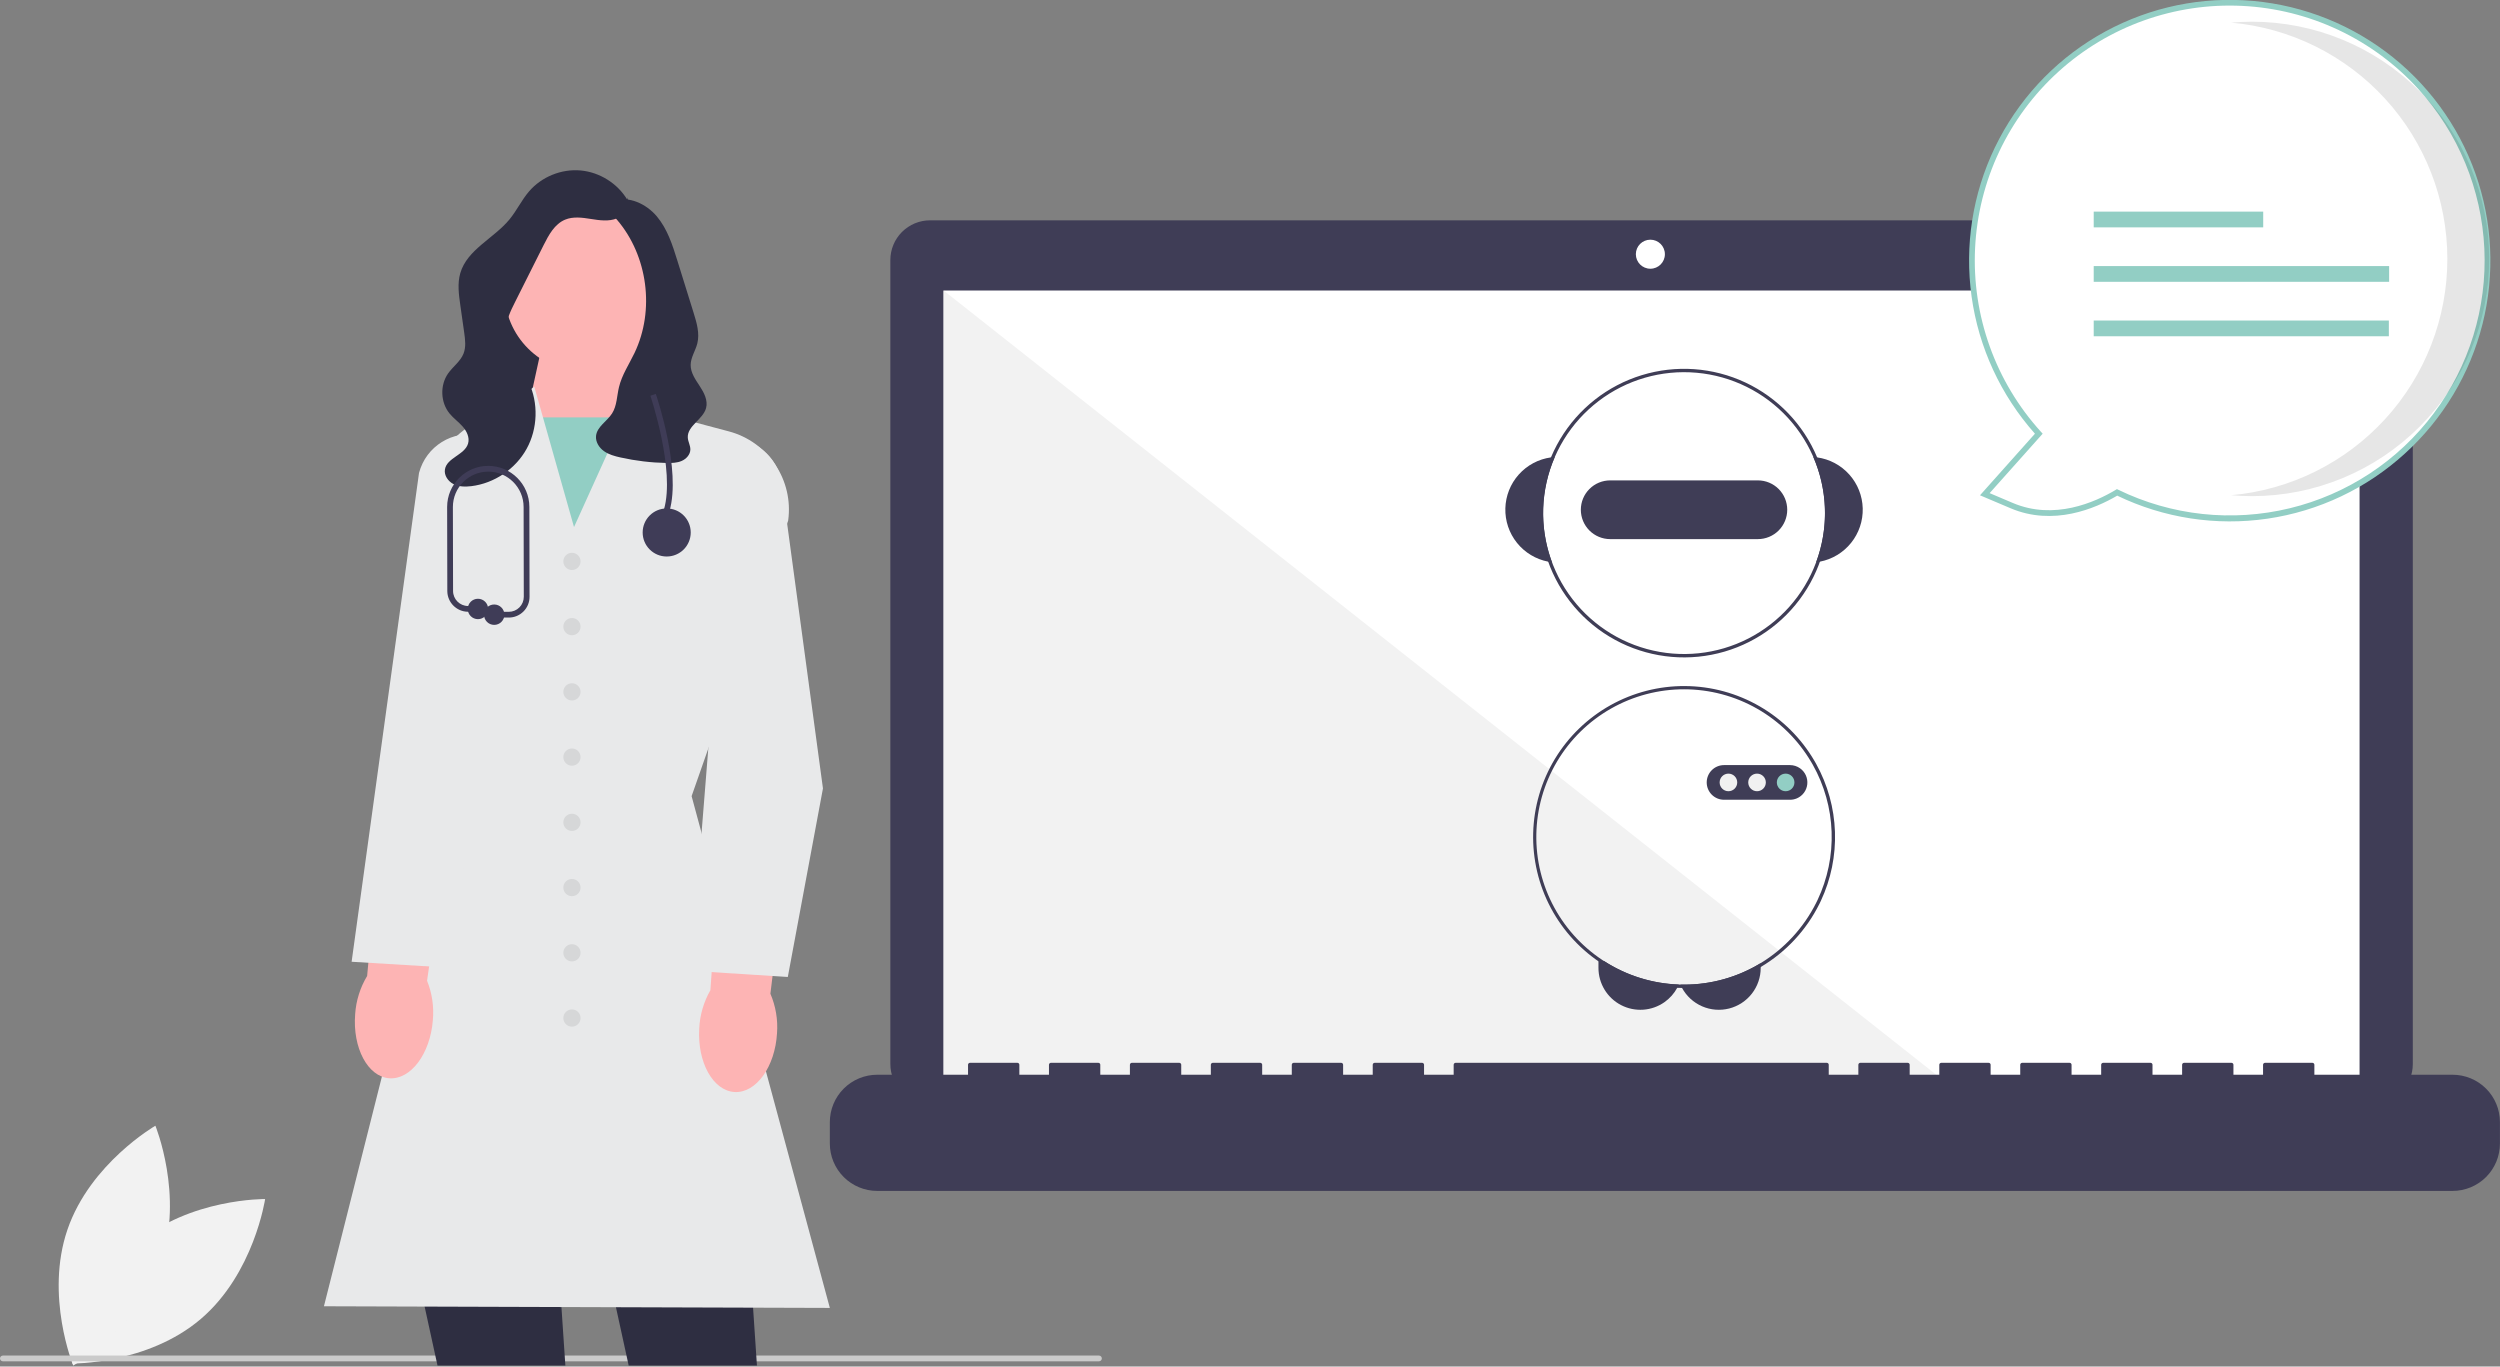
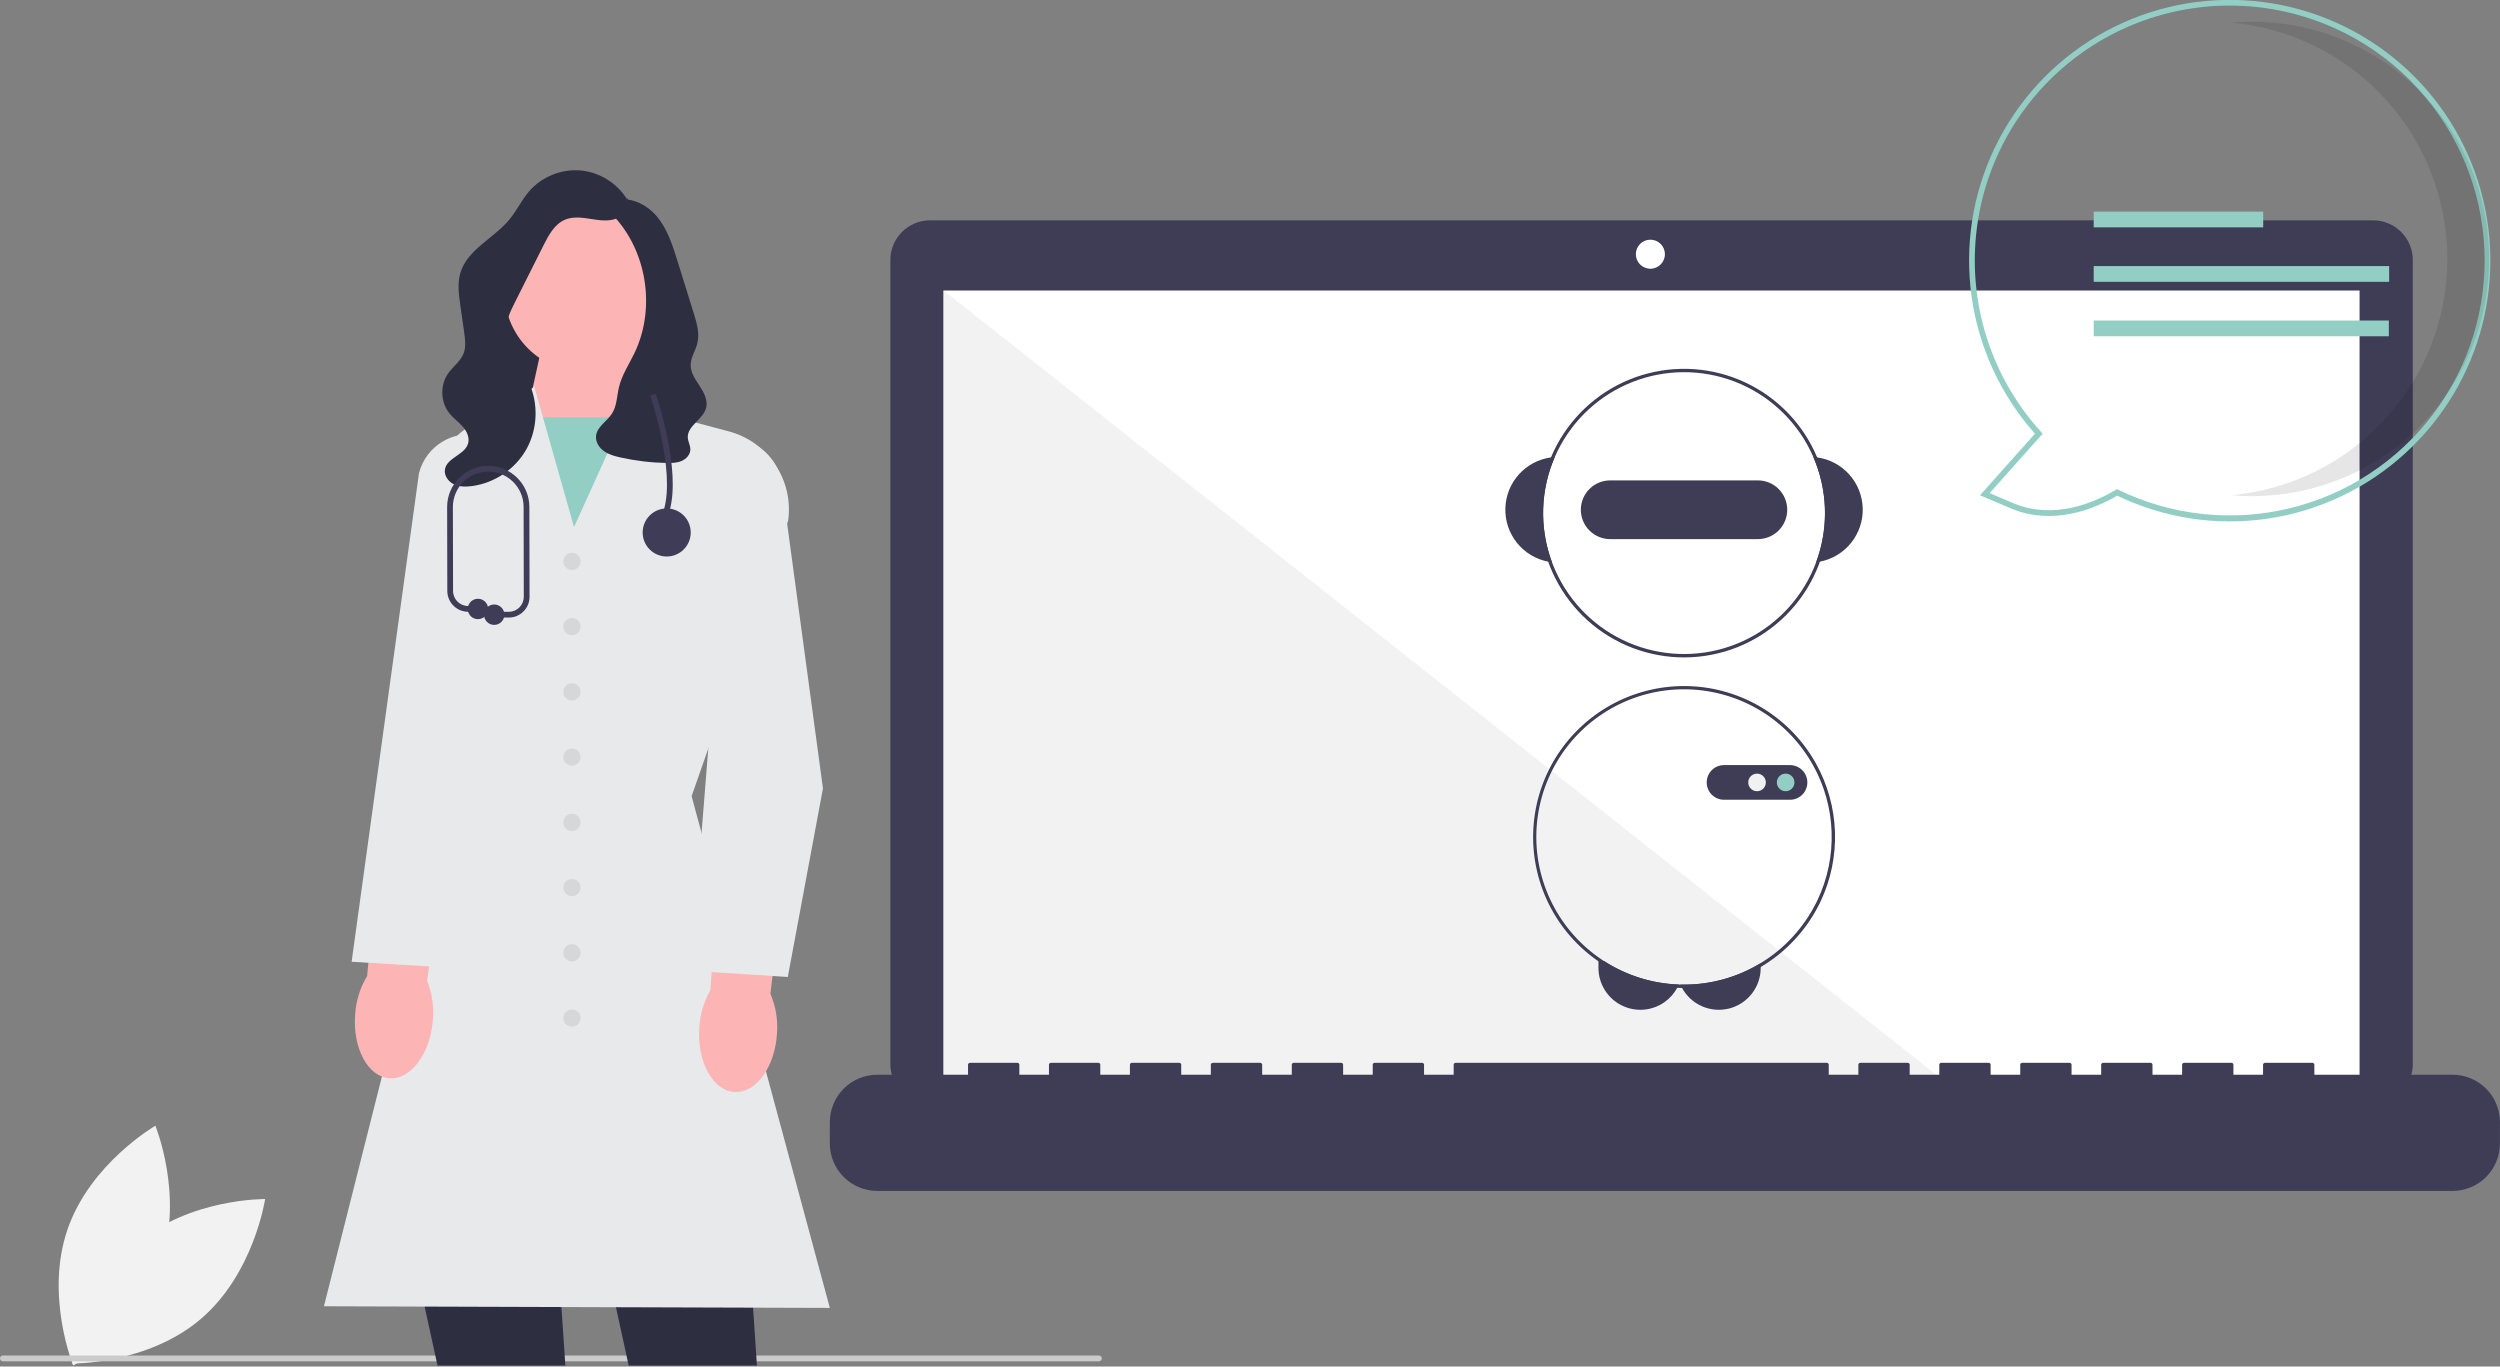
<svg xmlns="http://www.w3.org/2000/svg" width="869" height="475" viewBox="0 0 869 475" fill="none">
  <rect x="0" y="0" width="869" height="475" fill="#808080" stroke="none" />
  <g clip-path="url(#clip0_522_423)">
    <path d="M47.459 432.283C28.942 448.072 25.098 473.97 25.098 473.97C25.098 473.97 51.277 474.267 69.795 458.477C88.312 442.687 92.156 416.79 92.156 416.79C92.156 416.79 65.977 416.493 47.459 432.283Z" fill="#F2F2F2" />
    <path d="M56.016 438.565C48.128 461.586 25.451 474.67 25.451 474.67C25.451 474.67 15.562 450.429 23.45 427.407C31.338 404.385 54.015 391.302 54.015 391.302C54.015 391.302 63.904 415.543 56.016 438.565Z" fill="#F2F2F2" />
    <path d="M824.886 76.584H323.292C319.631 76.584 316.119 78.039 313.53 80.628C310.941 83.217 309.486 86.728 309.486 90.39V369.869C309.486 373.53 310.941 377.042 313.53 379.631C316.119 382.22 319.631 383.675 323.292 383.675H824.886C828.548 383.675 832.059 382.22 834.648 379.631C837.237 377.042 838.692 373.53 838.692 369.869V90.39C838.692 86.728 837.237 83.217 834.648 80.628C832.059 78.039 828.548 76.584 824.886 76.584Z" fill="#3F3D56" />
    <path d="M820.182 100.983H327.996V378.627H820.182V100.983Z" fill="white" />
    <path d="M573.668 93.411C576.456 93.411 578.716 91.151 578.716 88.363C578.716 85.575 576.456 83.315 573.668 83.315C570.88 83.315 568.62 85.575 568.62 88.363C568.62 91.151 570.88 93.411 573.668 93.411Z" fill="white" />
    <path d="M679.425 378.627H327.996V100.983L679.425 378.627Z" fill="#F2F2F2" />
    <path d="M852.511 373.579H804.477V370.118C804.477 369.936 804.405 369.761 804.276 369.633C804.148 369.504 803.973 369.432 803.791 369.432H787.322C787.232 369.432 787.143 369.449 787.059 369.484C786.976 369.518 786.9 369.569 786.837 369.633C786.773 369.696 786.723 369.772 786.688 369.855C786.654 369.938 786.636 370.028 786.636 370.118V373.579H776.343V370.118C776.343 370.028 776.325 369.938 776.291 369.855C776.256 369.772 776.206 369.696 776.142 369.633C776.078 369.569 776.003 369.518 775.919 369.484C775.836 369.449 775.747 369.432 775.657 369.432H759.188C759.098 369.432 759.009 369.449 758.925 369.484C758.842 369.518 758.766 369.569 758.703 369.633C758.639 369.696 758.588 369.772 758.554 369.855C758.519 369.938 758.502 370.028 758.502 370.118V373.579H748.209V370.118C748.209 370.028 748.191 369.938 748.156 369.855C748.122 369.772 748.071 369.696 748.008 369.633C747.944 369.569 747.868 369.518 747.785 369.484C747.702 369.449 747.613 369.432 747.522 369.432H731.053C730.963 369.432 730.874 369.449 730.791 369.484C730.708 369.518 730.632 369.569 730.568 369.633C730.505 369.696 730.454 369.772 730.42 369.855C730.385 369.938 730.367 370.028 730.367 370.118V373.579H720.074V370.118C720.074 370.028 720.057 369.938 720.022 369.855C719.988 369.772 719.937 369.696 719.873 369.633C719.81 369.569 719.734 369.518 719.651 369.484C719.567 369.449 719.478 369.432 719.388 369.432H702.919C702.829 369.432 702.74 369.449 702.657 369.484C702.573 369.518 702.498 369.569 702.434 369.633C702.37 369.696 702.32 369.772 702.285 369.855C702.251 369.938 702.233 370.028 702.233 370.118V373.579H691.94V370.118C691.94 370.028 691.922 369.938 691.888 369.855C691.853 369.772 691.803 369.696 691.739 369.633C691.675 369.569 691.6 369.518 691.516 369.484C691.433 369.449 691.344 369.432 691.254 369.432H674.785C674.695 369.432 674.606 369.449 674.522 369.484C674.439 369.518 674.363 369.569 674.3 369.633C674.236 369.696 674.185 369.772 674.151 369.855C674.116 369.938 674.099 370.028 674.099 370.118V373.579H663.806V370.118C663.806 370.028 663.788 369.938 663.753 369.855C663.719 369.772 663.668 369.696 663.605 369.633C663.541 369.569 663.465 369.518 663.382 369.484C663.299 369.449 663.21 369.432 663.119 369.432H646.651C646.56 369.432 646.471 369.449 646.388 369.484C646.305 369.518 646.229 369.569 646.165 369.633C646.102 369.696 646.051 369.772 646.017 369.855C645.982 369.938 645.964 370.028 645.964 370.118V373.579H635.671V370.118C635.671 370.028 635.654 369.938 635.619 369.855C635.585 369.772 635.534 369.696 635.47 369.633C635.407 369.569 635.331 369.518 635.248 369.484C635.165 369.449 635.075 369.432 634.985 369.432H505.979C505.889 369.432 505.8 369.449 505.716 369.484C505.633 369.518 505.558 369.569 505.494 369.633C505.43 369.696 505.38 369.772 505.345 369.855C505.311 369.938 505.293 370.028 505.293 370.118V373.579H495V370.118C495 370.028 494.982 369.938 494.948 369.855C494.913 369.772 494.863 369.696 494.799 369.633C494.735 369.569 494.659 369.518 494.576 369.484C494.493 369.449 494.404 369.432 494.314 369.432H477.845C477.755 369.432 477.665 369.449 477.582 369.484C477.499 369.518 477.423 369.569 477.36 369.633C477.296 369.696 477.245 369.772 477.211 369.855C477.176 369.938 477.159 370.028 477.159 370.118V373.579H466.866V370.118C466.866 370.028 466.848 369.938 466.813 369.855C466.779 369.772 466.728 369.696 466.665 369.633C466.601 369.569 466.525 369.518 466.442 369.484C466.359 369.449 466.269 369.432 466.179 369.432H449.71C449.62 369.432 449.531 369.449 449.448 369.484C449.365 369.518 449.289 369.569 449.225 369.633C449.161 369.696 449.111 369.772 449.076 369.855C449.042 369.938 449.024 370.028 449.024 370.118V373.579H438.731V370.118C438.731 370.028 438.713 369.938 438.679 369.855C438.644 369.772 438.594 369.696 438.53 369.633C438.466 369.569 438.391 369.518 438.308 369.484C438.224 369.449 438.135 369.432 438.045 369.432H421.576C421.486 369.432 421.397 369.449 421.314 369.484C421.23 369.518 421.155 369.569 421.091 369.633C421.027 369.696 420.977 369.772 420.942 369.855C420.908 369.938 420.89 370.028 420.89 370.118V373.579H410.597V370.118C410.597 370.028 410.579 369.938 410.545 369.855C410.51 369.772 410.46 369.696 410.396 369.633C410.332 369.569 410.257 369.518 410.173 369.484C410.09 369.449 410.001 369.432 409.911 369.432H393.442C393.352 369.432 393.262 369.449 393.179 369.484C393.096 369.518 393.02 369.569 392.957 369.633C392.893 369.696 392.842 369.772 392.808 369.855C392.773 369.938 392.756 370.028 392.756 370.118V373.579H382.462V370.118C382.462 370.028 382.445 369.938 382.41 369.855C382.376 369.772 382.325 369.696 382.262 369.633C382.198 369.569 382.122 369.518 382.039 369.484C381.956 369.449 381.866 369.432 381.776 369.432H365.307C365.125 369.432 364.951 369.504 364.822 369.633C364.694 369.761 364.621 369.936 364.621 370.118V373.579H354.328V370.118C354.328 370.028 354.311 369.938 354.276 369.855C354.242 369.772 354.191 369.696 354.127 369.633C354.064 369.569 353.988 369.518 353.905 369.484C353.821 369.449 353.732 369.432 353.642 369.432H337.173C336.991 369.432 336.817 369.504 336.688 369.633C336.559 369.761 336.487 369.936 336.487 370.118V373.579H304.922C302.759 373.579 300.617 374.005 298.619 374.832C296.621 375.66 294.806 376.873 293.276 378.402C291.747 379.932 290.534 381.747 289.706 383.745C288.879 385.743 288.453 387.885 288.453 390.048V397.494C288.453 401.862 290.188 406.051 293.276 409.14C296.365 412.228 300.554 413.963 304.922 413.963H852.511C856.879 413.963 861.068 412.228 864.157 409.14C867.245 406.051 868.98 401.862 868.98 397.494V390.048C868.98 387.885 868.554 385.743 867.727 383.745C866.899 381.747 865.686 379.932 864.157 378.402C862.627 376.873 860.812 375.66 858.814 374.832C856.816 374.005 854.674 373.579 852.511 373.579Z" fill="#3F3D56" />
    <path d="M583.557 342.221C583.392 342.611 583.207 342.993 583.003 343.364C581.929 345.346 580.412 347.053 578.57 348.351C576.388 349.886 573.827 350.793 571.166 350.972C568.505 351.151 565.845 350.596 563.478 349.367C561.111 348.139 559.126 346.283 557.741 344.004C556.356 341.724 555.624 339.108 555.624 336.441V334.09H557.619C565.369 339.1 574.334 341.91 583.557 342.221Z" fill="#3F3D56" />
    <path d="M612.021 334.778V336.441C612.022 339.677 610.945 342.821 608.959 345.377C606.974 347.933 604.194 349.755 601.058 350.554C597.922 351.353 594.609 351.085 591.642 349.791C588.676 348.498 586.225 346.253 584.676 343.411C584.463 343.031 584.27 342.639 584.099 342.238C584.525 342.25 584.945 342.256 585.371 342.256C594.773 342.267 603.996 339.679 612.021 334.778Z" fill="#3F3D56" />
    <path d="M631.642 158.991C631.204 158.927 630.761 158.886 630.318 158.857C635.355 170.465 635.704 183.573 631.292 195.434C631.735 195.381 632.173 195.311 632.61 195.23C636.882 194.402 640.721 192.085 643.445 188.692C646.168 185.299 647.599 181.049 647.483 176.7C647.367 172.35 645.711 168.183 642.81 164.94C639.909 161.697 635.951 159.589 631.642 158.991Z" fill="#3F3D56" />
    <path d="M540.424 158.857C539.98 158.886 539.537 158.927 539.1 158.991C534.79 159.589 530.832 161.698 527.931 164.94C525.031 168.183 523.375 172.35 523.259 176.7C523.142 181.049 524.573 185.299 527.297 188.692C530.02 192.085 533.86 194.402 538.131 195.23C538.569 195.311 539.006 195.381 539.449 195.434C535.037 183.573 535.386 170.466 540.424 158.857Z" fill="#3F3D56" />
    <path d="M631.642 158.991C626.837 147.513 617.937 138.231 606.671 132.948C595.405 127.666 582.577 126.759 570.68 130.405C558.784 134.051 548.667 141.989 542.295 152.677C535.924 163.365 533.752 176.04 536.204 188.239C538.655 200.438 545.553 211.291 555.558 218.689C565.563 226.086 577.961 229.501 590.343 228.269C602.725 227.037 614.207 221.246 622.558 212.022C630.909 202.798 635.533 190.799 635.532 178.356C635.53 171.707 634.208 165.125 631.642 158.991ZM631.292 195.434C627.025 206.903 618.62 216.359 607.731 221.942C596.842 227.525 584.258 228.83 572.455 225.6C560.652 222.37 550.485 214.839 543.956 204.49C537.427 194.14 535.008 181.722 537.176 169.678C539.344 157.635 545.941 146.839 555.669 139.416C565.397 131.992 577.551 128.479 589.74 129.567C601.928 130.655 613.268 136.266 621.527 145.296C629.786 154.325 634.366 166.119 634.366 178.356C634.364 184.186 633.323 189.969 631.292 195.434Z" fill="#3F3D56" />
    <path d="M611.035 166.982H559.707C557 166.982 554.403 168.057 552.489 169.971C550.575 171.886 549.499 174.482 549.499 177.189C549.499 179.896 550.575 182.492 552.489 184.407C554.403 186.321 557 187.396 559.707 187.396H611.035C613.742 187.396 616.338 186.321 618.253 184.407C620.167 182.492 621.242 179.896 621.242 177.189C621.242 174.482 620.167 171.886 618.253 169.971C616.338 168.057 613.742 166.982 611.035 166.982Z" fill="#3F3D56" />
    <path d="M631.292 265.52C631.105 265.176 630.913 264.838 630.714 264.505C630.709 264.494 630.703 264.488 630.697 264.476C626.108 256.62 619.554 250.092 611.68 245.533C603.806 240.974 594.882 238.541 585.784 238.473C576.685 238.404 567.726 240.702 559.784 245.142C551.842 249.582 545.191 256.01 540.483 263.796C535.776 271.582 533.174 280.459 532.933 289.554C532.692 298.649 534.82 307.651 539.108 315.676C543.396 323.7 549.697 330.472 557.393 335.326C565.088 340.181 573.913 342.95 583.003 343.364C583.557 343.393 584.116 343.411 584.676 343.411C584.91 343.422 585.137 343.422 585.371 343.422C594.748 343.436 603.955 340.919 612.021 336.137C620.782 330.952 627.858 323.347 632.4 314.235C632.406 314.224 632.412 314.218 632.417 314.206C632.593 313.856 632.762 313.5 632.931 313.139C636.439 305.636 638.119 297.41 637.834 289.133C637.55 280.855 635.307 272.764 631.292 265.52ZM631.793 312.818C631.624 313.18 631.449 313.535 631.269 313.885C626.93 322.511 620.262 329.749 612.021 334.778C603.996 339.679 594.773 342.267 585.371 342.256C584.945 342.256 584.525 342.25 584.099 342.238C583.918 342.238 583.737 342.233 583.557 342.221C574.651 341.91 565.98 339.285 558.396 334.606C550.813 329.926 544.578 323.353 540.306 315.533C536.034 307.712 533.871 298.915 534.031 290.005C534.191 281.095 536.668 272.381 541.218 264.719C545.768 257.057 552.234 250.712 559.981 246.307C567.727 241.903 576.487 239.591 585.398 239.6C594.309 239.608 603.064 241.936 610.803 246.355C618.541 250.775 624.995 257.132 629.53 264.803C629.536 264.814 629.542 264.82 629.548 264.832C629.752 265.164 629.95 265.503 630.137 265.841C634.14 272.972 636.379 280.956 636.667 289.128C636.955 297.301 635.284 305.423 631.793 312.818Z" fill="#3F3D56" />
    <path d="M625.716 267.072C624.694 266.344 623.471 265.95 622.216 265.946H599.276C597.678 265.946 596.145 266.581 595.015 267.711C593.885 268.841 593.251 270.373 593.251 271.971C593.251 273.569 593.885 275.102 595.015 276.232C596.145 277.362 597.678 277.997 599.276 277.997H622.216C622.626 277.998 623.034 277.957 623.435 277.874C623.834 277.788 624.225 277.665 624.602 277.507C625.582 277.084 626.433 276.408 627.067 275.549C627.7 274.689 628.094 273.677 628.207 272.615C628.321 271.553 628.15 270.48 627.712 269.506C627.274 268.532 626.585 267.692 625.716 267.072Z" fill="#3F3D56" />
-     <path d="M600.803 275.03C602.493 275.03 603.862 273.66 603.862 271.971C603.862 270.282 602.493 268.912 600.803 268.912C599.114 268.912 597.744 270.282 597.744 271.971C597.744 273.66 599.114 275.03 600.803 275.03Z" fill="#F1F1F1" />
    <path d="M610.745 275.03C612.434 275.03 613.804 273.66 613.804 271.971C613.804 270.282 612.434 268.912 610.745 268.912C609.055 268.912 607.686 270.282 607.686 271.971C607.686 273.66 609.055 275.03 610.745 275.03Z" fill="#F1F1F1" />
    <path d="M620.686 275.03C622.376 275.03 623.745 273.66 623.745 271.971C623.745 270.282 622.376 268.912 620.686 268.912C618.997 268.912 617.627 270.282 617.627 271.971C617.627 273.66 618.997 275.03 620.686 275.03Z" fill="#92CEC4" />
-     <path d="M735.897 171.153C727.942 175.924 713.769 181.902 699.286 175.758L689.923 171.787L708.685 150.756C693.713 134.248 685.431 112.754 685.453 90.469C685.476 68.184 693.803 46.706 708.808 30.23C723.813 13.753 744.42 3.459 766.606 1.358C788.792 -0.744 810.965 5.498 828.797 18.864C846.629 32.23 858.84 51.762 863.047 73.647C867.254 95.531 863.154 118.198 851.548 137.223C839.943 156.248 821.664 170.265 800.28 176.539C778.896 182.813 755.941 180.892 735.897 171.153Z" fill="white" />
    <path d="M735.946 172.287C728.302 176.775 713.741 182.977 698.895 176.679L688.248 172.163L707.343 150.758C695.462 137.395 687.802 120.814 685.326 103.105C682.85 85.397 685.67 67.351 693.43 51.241C701.19 35.132 713.543 21.679 728.934 12.576C744.325 3.474 762.065 -0.871 779.92 0.089C797.776 1.049 814.948 7.271 829.274 17.972C843.6 28.672 854.439 43.372 860.427 60.221C866.415 77.07 867.283 95.314 862.923 112.655C858.562 129.997 849.168 145.66 835.923 157.672C822.621 169.81 805.99 177.688 788.173 180.292C770.355 182.897 752.165 180.109 735.946 172.287ZM840.686 31.037C832.87 22.415 823.432 15.417 812.911 10.443C802.391 5.469 790.993 2.616 779.37 2.048C767.746 1.479 756.125 3.206 745.169 7.129C734.213 11.053 724.137 17.096 715.517 24.914C706.897 32.732 699.902 42.171 694.93 52.693C689.959 63.215 687.109 74.614 686.543 86.237C685.977 97.861 687.707 109.482 691.633 120.437C695.559 131.392 701.605 141.466 709.425 150.084L710.03 150.751L691.598 171.412L699.676 174.838C714.014 180.92 728.201 174.602 735.383 170.296L735.847 170.017L736.334 170.254C754.845 179.248 775.911 181.518 795.913 176.673C815.916 171.828 833.608 160.171 845.952 143.702C858.296 127.234 864.522 106.982 863.561 86.424C862.6 65.865 854.512 46.282 840.686 31.037Z" fill="#92CEC4" />
    <path opacity="0.1" d="M850.699 90.002C850.698 69.396 842.981 49.536 829.069 34.335C815.156 19.134 796.056 9.692 775.53 7.87C777.932 7.66 780.362 7.546 782.818 7.546C804.678 7.559 825.639 16.252 841.091 31.714C856.544 47.176 865.225 68.142 865.225 90.002C865.225 111.862 856.544 132.828 841.091 148.29C825.639 163.752 804.678 172.445 782.818 172.458C780.366 172.458 777.94 172.343 775.542 172.133C796.066 170.308 815.162 160.866 829.072 145.665C842.982 130.464 850.698 110.607 850.699 90.002Z" fill="black" />
    <path d="M786.691 73.559H727.772V79.031H786.691V73.559Z" fill="#92CEC4" />
    <path d="M830.464 92.487H727.772V97.959H830.464V92.487Z" fill="#92CEC4" />
    <path d="M830.363 111.415H727.772V116.887H830.363V111.415Z" fill="#92CEC4" />
    <path d="M382 473.194H1C0.735 473.194 0.48 473.089 0.293 472.901C0.105 472.714 0 472.459 0 472.194C0 471.929 0.105 471.674 0.293 471.487C0.48 471.299 0.735 471.194 1 471.194H382C382.265 471.194 382.52 471.299 382.707 471.487C382.895 471.674 383 471.929 383 472.194C383 472.459 382.895 472.714 382.707 472.901C382.52 473.089 382.265 473.194 382 473.194Z" fill="#CBCBCB" />
    <path d="M174.019 101.687L211.326 81.249V139.643H168.18L174.019 101.687Z" fill="#2E2E41" />
    <path d="M219.325 114.706L222.768 143.374L197.953 192.79L182.551 146.797L189.792 113.754L219.325 114.706Z" fill="#FDB4B4" />
    <path d="M224.052 145.085H181.206V196.854H224.052V145.085Z" fill="#92CEC4" />
    <path d="M259.397 419.238L270.584 586.112L243.083 587.044L206.725 420.636L259.397 419.238Z" fill="#2E2E41" />
    <path d="M192.741 418.305L203.928 585.179L176.426 586.112L140.068 419.704L192.741 418.305Z" fill="#2E2E41" />
    <path d="M288.453 454.631L287.797 454.629L112.599 454.056L112.756 453.436L157.799 274.975L146.516 184.912C144.379 167.846 153.514 151.715 169.25 144.773L174.93 142.267L185.722 134.419L199.528 183.203L221.636 134.381L231.376 144.119L253.339 149.947C267.03 153.578 275.899 166.898 273.97 180.929L273.947 181.027L240.405 276.737L288.453 454.631Z" fill="#E8E9EA" />
    <path d="M270.095 359.127C269.412 370.862 262.804 380.022 255.336 379.587C247.867 379.151 242.369 369.285 243.053 357.546C243.263 352.853 244.593 348.278 246.932 344.204L250.454 294.518L273.735 296.667L267.791 345.421C269.643 349.74 270.433 354.44 270.095 359.127Z" fill="#FDB4B4" />
    <path d="M150.457 354.665C149.524 366.383 142.722 375.4 135.265 374.805C127.807 374.21 122.52 364.23 123.454 352.508C123.763 347.82 125.191 343.275 127.616 339.252L132.195 289.652L155.425 292.296L148.445 340.912C150.204 345.27 150.894 349.986 150.457 354.665Z" fill="#FDB4B4" />
    <path d="M273.844 339.593L240.033 337.435L240.074 336.928L246.828 252.379L236.039 172.875C235.366 167.923 236.722 163.052 239.857 159.159C242.992 155.267 247.462 152.904 252.444 152.505C261.983 151.753 270.441 158.567 271.722 168.04L286.059 274.053L286.045 274.133L273.844 339.593Z" fill="#E8E9EA" />
    <path d="M156.086 336.354L122.22 334.307L122.295 333.772L145.647 164.402C148.103 155.1 157.353 149.378 166.713 151.314C171.607 152.326 175.75 155.224 178.379 159.474C181.007 163.725 181.751 168.726 180.47 173.557L156.086 336.354Z" fill="#E8E9EA" />
    <path d="M198.809 198.138C200.463 198.138 201.804 196.797 201.804 195.143C201.804 193.489 200.463 192.148 198.809 192.148C197.155 192.148 195.814 193.489 195.814 195.143C195.814 196.797 197.155 198.138 198.809 198.138Z" fill="#D6D7D8" />
    <path d="M198.809 220.813C200.463 220.813 201.804 219.472 201.804 217.818C201.804 216.164 200.463 214.823 198.809 214.823C197.155 214.823 195.814 216.164 195.814 217.818C195.814 219.472 197.155 220.813 198.809 220.813Z" fill="#D6D7D8" />
    <path d="M198.809 243.489C200.463 243.489 201.804 242.148 201.804 240.494C201.804 238.84 200.463 237.499 198.809 237.499C197.155 237.499 195.814 238.84 195.814 240.494C195.814 242.148 197.155 243.489 198.809 243.489Z" fill="#D6D7D8" />
    <path d="M198.809 266.164C200.463 266.164 201.804 264.823 201.804 263.169C201.804 261.515 200.463 260.174 198.809 260.174C197.155 260.174 195.814 261.515 195.814 263.169C195.814 264.823 197.155 266.164 198.809 266.164Z" fill="#D6D7D8" />
    <path d="M198.809 288.84C200.463 288.84 201.804 287.499 201.804 285.845C201.804 284.191 200.463 282.85 198.809 282.85C197.155 282.85 195.814 284.191 195.814 285.845C195.814 287.499 197.155 288.84 198.809 288.84Z" fill="#D6D7D8" />
    <path d="M198.809 311.515C200.463 311.515 201.804 310.174 201.804 308.52C201.804 306.866 200.463 305.525 198.809 305.525C197.155 305.525 195.814 306.866 195.814 308.52C195.814 310.174 197.155 311.515 198.809 311.515Z" fill="#D6D7D8" />
    <path d="M198.809 334.191C200.463 334.191 201.804 332.85 201.804 331.196C201.804 329.542 200.463 328.201 198.809 328.201C197.155 328.201 195.814 329.542 195.814 331.196C195.814 332.85 197.155 334.191 198.809 334.191Z" fill="#D6D7D8" />
    <path d="M198.809 356.866C200.463 356.866 201.804 355.525 201.804 353.871C201.804 352.217 200.463 350.876 198.809 350.876C197.155 350.876 195.814 352.217 195.814 353.871C195.814 355.525 197.155 356.866 198.809 356.866Z" fill="#D6D7D8" />
    <path d="M203.355 129.337C218.826 129.337 231.368 116.796 231.368 101.325C231.368 85.854 218.826 73.312 203.355 73.312C187.885 73.312 175.343 85.854 175.343 101.325C175.343 116.796 187.885 129.337 203.355 129.337Z" fill="#FDB4B4" />
    <path d="M218.036 68.623C219.378 71.353 217.249 74.763 214.432 75.911C211.615 77.059 208.432 76.594 205.428 76.116C202.423 75.638 199.236 75.186 196.427 76.354C192.792 77.865 190.743 81.656 188.978 85.174C185.682 91.743 182.386 98.31 179.091 104.878C177.48 108.087 175.834 111.441 175.803 115.031C175.746 121.621 180.974 126.887 183.786 132.847C187.211 140.104 186.929 148.997 183.05 156.021C179.172 163.046 171.797 168.023 163.832 168.991C161.736 169.246 159.518 169.218 157.634 168.266C155.749 167.314 154.311 165.235 154.66 163.153C155.343 159.08 161.565 158.129 162.708 154.161C163.305 152.089 162.248 149.877 160.824 148.259C159.399 146.641 157.598 145.379 156.24 143.706C153.107 139.847 152.898 133.89 155.753 129.822C157.431 127.431 160.026 125.654 161.111 122.942C162.035 120.63 161.699 118.031 161.349 115.566C160.899 112.398 160.449 109.231 160 106.063C159.475 102.368 158.958 98.54 159.995 94.954C162.372 86.737 171.65 82.877 177.091 76.277C179.62 73.21 181.321 69.521 183.915 66.51C188.268 61.455 195.121 58.667 201.766 59.246C208.411 59.826 214.678 63.759 218.09 69.49" fill="#2E2E41" />
    <path d="M213.613 69.142C212.245 69.631 211.737 71.414 212.131 72.813C212.525 74.212 213.556 75.323 214.501 76.428C225.18 88.926 227.662 107.83 220.571 122.661C218.685 126.605 216.173 130.318 215.155 134.571C214.415 137.665 214.455 141.059 212.738 143.738C210.991 146.465 207.528 148.292 207.185 151.513C206.965 153.58 208.225 155.588 209.914 156.8C211.603 158.012 213.666 158.566 215.695 159.018C220.968 160.193 226.36 160.835 231.762 160.93C233.523 160.961 235.341 160.923 236.956 160.221C238.572 159.519 239.951 157.997 239.969 156.236C239.984 154.852 239.185 153.575 239.083 152.194C238.778 148.057 244.345 145.857 245.429 141.853C246.142 139.22 244.738 136.512 243.241 134.232C241.744 131.952 240.037 129.558 240.074 126.831C240.109 124.221 241.747 121.922 242.384 119.39C243.264 115.888 242.183 112.225 241.11 108.776C240.197 105.845 239.285 102.914 238.373 99.982C237.403 96.866 236.433 93.75 235.463 90.633C233.77 85.193 231.993 79.595 228.329 75.232C224.665 70.868 218.593 68.008 213.181 69.79" fill="#2E2E41" />
    <path d="M232.702 177.691L230.782 177.131C234.782 163.416 226.157 137.821 226.07 137.564L227.963 136.919C228.329 137.992 236.878 163.375 232.702 177.691Z" fill="#3F3C57" />
    <path d="M231.742 193.444C236.356 193.444 240.096 189.704 240.096 185.09C240.096 180.476 236.356 176.736 231.742 176.736C227.128 176.736 223.388 180.476 223.388 185.09C223.388 189.704 227.128 193.444 231.742 193.444Z" fill="#3F3C57" />
    <path d="M176.85 214.666H171.784C171.231 214.666 170.784 214.219 170.784 213.666C170.784 213.114 171.231 212.666 171.784 212.666H176.85C178.247 212.666 179.558 212.122 180.545 211.134C181.53 210.146 182.072 208.833 182.069 207.438L182.007 176.231C182.007 169.452 176.494 163.938 169.716 163.938C162.939 163.938 157.424 169.452 157.424 176.229L157.486 205.439C157.492 208.288 159.815 210.624 162.665 210.646L166.142 210.673C166.694 210.677 167.138 211.128 167.134 211.68C167.13 212.23 166.683 212.673 166.134 212.673H166.127L162.649 212.646C158.708 212.616 155.494 209.384 155.486 205.443L155.424 176.231C155.424 168.349 161.836 161.938 169.716 161.938C177.596 161.938 184.007 168.349 184.007 176.229L184.069 207.434C184.073 209.364 183.324 211.18 181.96 212.547C180.596 213.913 178.781 214.666 176.85 214.666Z" fill="#3F3C57" />
    <path d="M166.135 215.217C168.092 215.217 169.679 213.63 169.679 211.673C169.679 209.715 168.092 208.128 166.135 208.128C164.177 208.128 162.59 209.715 162.59 211.673C162.59 213.63 164.177 215.217 166.135 215.217Z" fill="#3F3C57" />
    <path d="M171.784 217.211C173.741 217.211 175.328 215.624 175.328 213.666C175.328 211.709 173.741 210.122 171.784 210.122C169.826 210.122 168.239 211.709 168.239 213.666C168.239 215.624 169.826 217.211 171.784 217.211Z" fill="#3F3C57" />
  </g>
  <defs>
    <clipPath id="clip0_522_423">
      <rect width="868.98" height="474.67" fill="white" />
    </clipPath>
  </defs>
</svg>